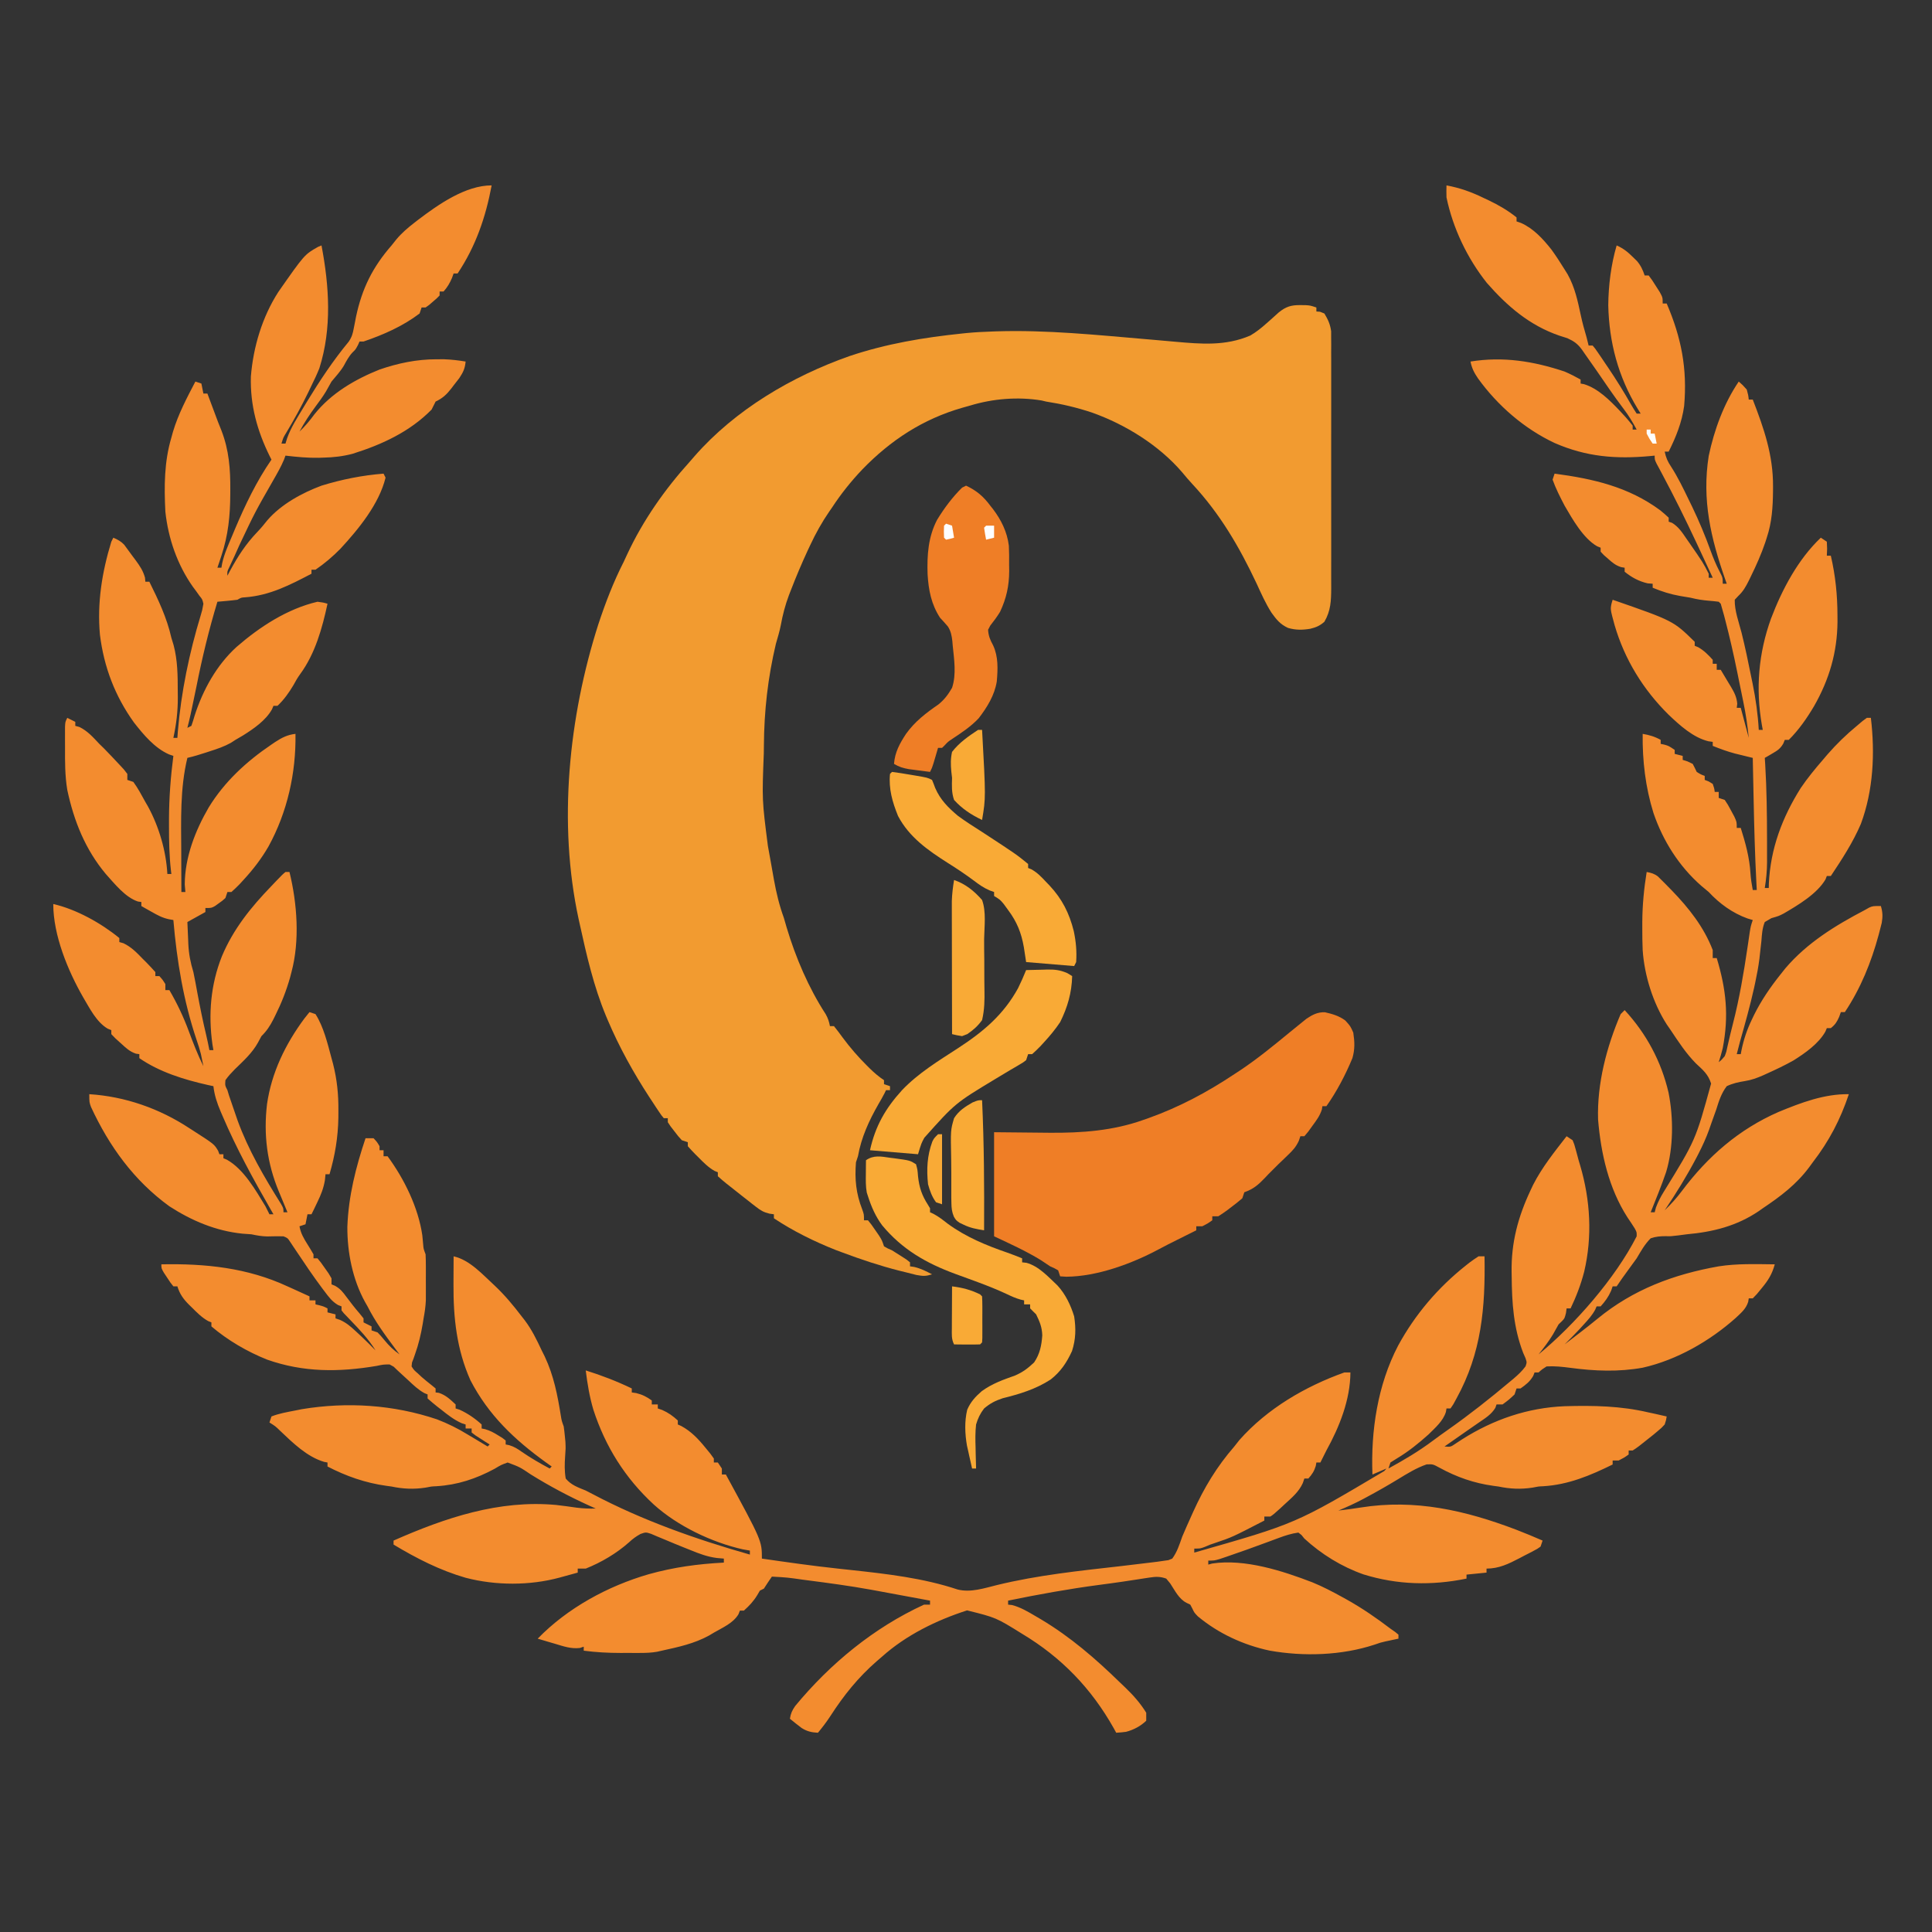
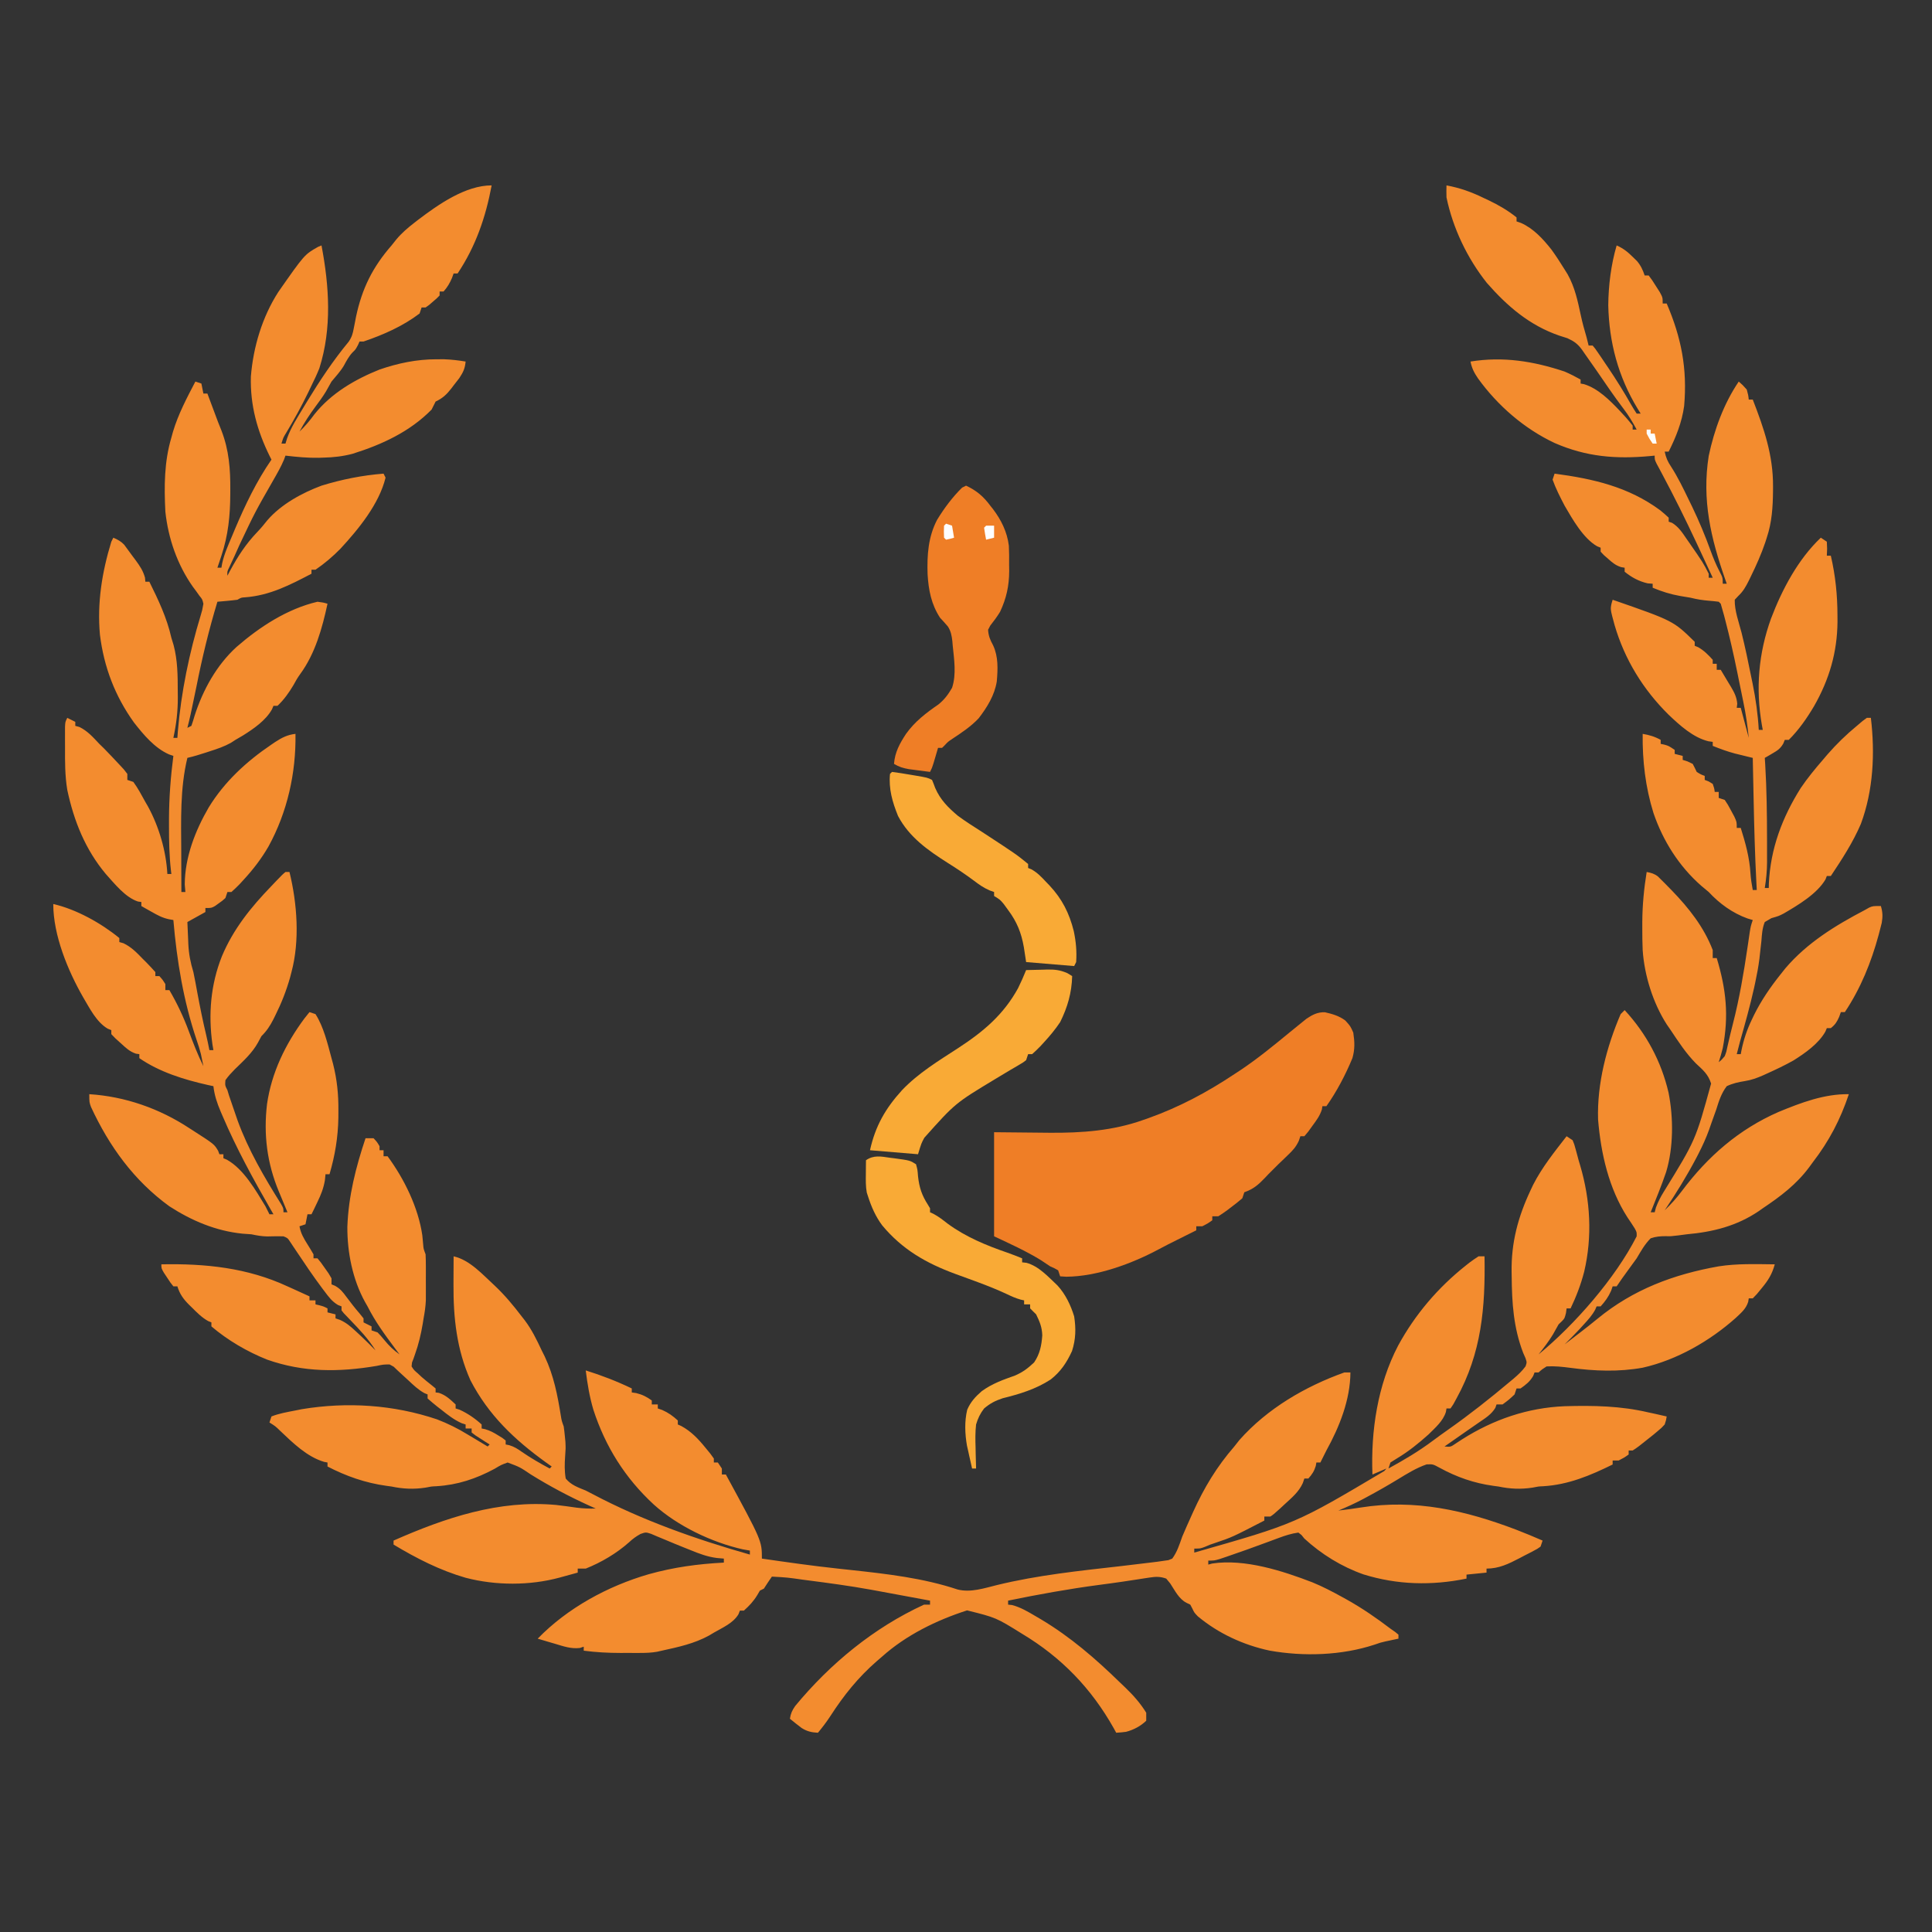
<svg xmlns="http://www.w3.org/2000/svg" width="1200" zoomAndPan="magnify" viewBox="0 0 900 900" height="1200" preserveAspectRatio="xMidYMid meet" version="1.0">
  <rect x="0" y="0" width="900" height="900" fill="#333333" stroke="none" />
  <path fill="#f38c2f" d="M 229.031 86.359 C 226.25 101.227 221.617 114.727 213.176 127.387 L 211.312 127.387 L 210.555 129.484 C 209.492 131.949 208.426 133.781 206.648 135.781 L 204.785 135.781 L 204.785 137.645 C 203.422 139.051 203.422 139.051 201.637 140.559 L 199.867 142.082 L 198.258 143.238 L 196.395 143.238 L 195.461 146.039 C 187.617 151.988 178.617 155.93 169.352 159.094 L 167.484 159.094 L 166.727 160.785 C 165.621 162.824 165.621 162.824 164.34 164.047 C 162.496 165.961 161.391 168.129 160.121 170.445 C 158.516 173.105 156.414 175.359 154.43 177.742 C 153.555 179.273 152.691 180.812 151.848 182.359 C 150.367 184.82 148.68 187.09 146.969 189.398 C 144.18 193.172 141.719 196.918 139.512 201.055 C 142.156 198.52 144.34 195.902 146.504 192.953 C 154.305 183.188 165.312 176.75 176.809 172.148 C 185.438 169.18 194.191 167.352 203.328 167.367 L 206.879 167.359 C 210.316 167.48 213.52 167.867 216.906 168.418 C 216.598 171.676 215.801 173.344 213.977 176.121 C 213.152 177.191 212.324 178.258 211.488 179.316 L 210.246 180.957 C 208.008 183.836 206.18 185.52 202.922 187.066 C 202.289 188.309 201.668 189.551 201.055 190.797 C 190.879 201.152 177.887 207.117 164.195 211.406 C 159.68 212.578 155.355 213.082 150.699 213.176 L 148.531 213.254 C 143.309 213.355 138.168 212.852 132.984 212.246 L 132.285 214.152 C 130.879 217.473 129.125 220.551 127.328 223.668 C 118.793 238.574 118.793 238.574 111.449 254.086 C 109.996 257.496 108.398 260.84 106.828 264.199 C 105.82 266.23 105.82 266.23 105.941 268.195 C 106.383 267.359 106.82 266.527 107.277 265.668 C 110.871 259.035 114.59 253.324 119.852 247.84 C 121.535 246.082 123.031 244.289 124.531 242.375 C 130.918 234.945 140.688 229.617 149.77 226.234 C 159.234 223.32 168.805 221.414 178.676 220.637 L 179.609 222.504 C 176.609 234.797 167.027 246.488 158.578 255.629 C 155.035 259.246 151.152 262.543 146.969 265.398 L 145.105 265.398 L 145.105 267.262 C 135.012 272.535 125.695 277.391 114.16 278.258 C 112.375 278.367 112.375 278.367 110.602 279.387 C 109.012 279.598 107.422 279.766 105.824 279.91 L 103.25 280.145 L 101.277 280.316 C 97.324 293.367 94.164 306.426 91.516 319.797 C 90.832 323.195 90.121 326.586 89.387 329.973 L 88.762 332.902 C 88.305 334.965 87.816 337.02 87.289 339.066 L 89.156 338.133 C 89.715 336.559 90.219 334.965 90.672 333.355 C 94.516 321.414 100.844 309.906 110.172 301.387 C 120.984 292 133.812 283.609 147.902 280.316 C 150.609 280.672 150.609 280.672 152.566 281.25 C 150.102 292.66 146.828 304.477 139.852 314 C 138.645 315.66 137.676 317.32 136.711 319.133 C 134.609 322.684 132.273 325.969 129.254 328.809 L 127.387 328.809 L 126.695 330.441 C 123.785 335.645 118.145 339.496 113.168 342.621 C 112.004 343.309 110.84 343.988 109.672 344.66 L 107.562 346.035 C 104.48 347.75 101.301 348.84 97.957 349.906 L 96.094 350.516 C 93.18 351.465 90.277 352.371 87.289 353.051 C 83.82 367.371 84.367 382.191 84.434 396.824 C 84.441 398.645 84.445 400.469 84.445 402.293 C 84.457 406.703 84.473 411.117 84.492 415.531 L 86.359 415.531 L 86.066 411.977 C 86.137 399.324 90.93 386.992 97.195 376.184 C 104.543 364.152 114.805 354.719 126.398 346.875 L 128.168 345.672 C 131.289 343.633 133.918 342.273 137.645 341.863 C 137.938 360.02 133.859 378.312 125.09 394.289 C 121.781 400.023 117.898 405.066 113.398 409.934 L 111.695 411.801 C 110.457 413.102 109.137 414.328 107.805 415.531 L 105.941 415.531 L 105.008 418.328 C 103.586 419.621 103.586 419.621 101.859 420.836 L 100.148 422.07 C 98.48 422.988 98.48 422.988 95.684 422.988 L 95.684 424.855 L 87.289 429.52 C 87.398 432.18 87.516 434.84 87.641 437.504 C 87.668 438.25 87.699 438.996 87.727 439.762 C 87.953 444.402 88.723 448.363 90.086 452.832 C 90.754 455.965 91.32 459.117 91.895 462.273 C 93.133 468.93 94.461 475.531 96.043 482.117 C 96.598 484.469 97.086 486.824 97.547 489.199 L 99.414 489.199 L 98.961 486.523 C 96.973 472.488 98.137 458.586 103.383 445.434 C 108.723 432.715 116.945 422.574 126.453 412.734 L 128.492 410.582 C 131.672 407.289 131.672 407.289 132.984 406.207 L 134.848 406.207 C 138.43 420.777 139.719 438.172 135.781 452.832 L 135.137 455.32 C 133.375 461.547 131.145 467.215 128.262 472.996 L 127.301 474.938 C 125.742 477.977 124.211 480.297 121.793 482.672 L 120.18 485.664 C 117.473 490.574 113.367 494.238 109.383 498.121 C 107.785 499.754 106.312 501.312 105.008 503.184 C 104.816 505.656 104.816 505.656 105.941 507.848 L 106.684 510.324 C 107.66 513.234 108.656 516.141 109.672 519.039 L 110.656 521.902 C 115.613 535.578 123.121 548.43 130.832 560.723 C 132.051 562.867 132.051 562.867 132.051 564.73 L 133.914 564.73 L 132.555 561.461 C 131.957 560.023 131.363 558.59 130.77 557.152 L 129.871 555.004 C 124.41 541.809 122.719 528.602 124.383 514.375 C 126.504 499.617 133.004 486.297 141.84 474.395 C 142.609 473.414 143.387 472.445 144.172 471.48 L 146.969 472.414 C 150.801 478.414 152.59 486.125 154.43 492.926 L 155.152 495.59 C 157.008 502.926 157.703 509.793 157.637 517.348 L 157.625 520.633 C 157.48 529.793 156.066 538.242 153.496 547.012 L 151.633 547.012 L 151.344 549.871 C 150.676 553.68 149.523 556.543 147.844 560.008 L 146.297 563.238 L 145.105 565.664 L 143.238 565.664 L 142.309 570.324 L 139.512 571.258 C 140.117 574.57 141.508 576.934 143.301 579.766 C 144.246 581.262 145.16 582.777 146.039 584.312 L 146.039 586.18 L 147.902 586.18 C 149.512 588.121 149.512 588.121 151.281 590.664 L 153.066 593.191 L 154.43 595.504 L 154.43 598.301 L 156.094 598.984 C 158.543 600.383 159.699 601.863 161.367 604.129 C 163.32 606.742 165.285 609.297 167.426 611.766 L 169.352 614.152 L 169.352 616.02 L 173.082 617.883 L 173.082 619.746 L 175.879 620.68 C 177.449 622.305 177.449 622.305 179.082 624.293 C 181.246 626.918 183.344 628.984 186.137 630.938 L 184.055 628.172 C 179.324 621.84 174.77 615.641 171.215 608.559 L 170.039 606.504 C 164.258 596.02 161.75 583.422 161.812 571.508 C 162.332 557.199 165.754 543.734 170.281 530.227 L 174.012 530.227 C 175.645 531.977 175.645 531.977 176.809 533.957 L 176.809 535.824 L 178.676 535.824 L 178.676 538.621 L 180.539 538.621 C 188.289 549.125 194.855 562.5 196.73 575.461 C 196.887 576.883 197.02 578.309 197.129 579.734 C 197.285 581.719 197.285 581.719 198.258 584.312 C 198.344 586.105 198.379 587.898 198.383 589.695 L 198.387 592.902 L 198.375 596.262 L 198.387 599.586 L 198.383 602.805 L 198.379 605.742 C 198.254 608.617 197.852 611.324 197.324 614.152 L 196.926 616.648 C 196.09 621.594 195.004 626.242 193.301 630.965 L 192.664 632.805 L 191.93 634.699 L 191.73 636.531 C 192.879 638.285 192.879 638.285 194.645 639.797 L 196.461 641.496 C 197.938 642.781 199.461 644.008 200.996 645.215 L 202.922 646.789 L 202.922 648.656 L 204.434 648.832 C 207.742 649.961 209.688 651.867 212.246 654.25 L 212.246 656.117 L 214.109 656.699 C 217.906 658.438 221.277 660.754 224.367 663.574 L 224.367 665.441 L 225.984 665.766 C 228.297 666.43 230.023 667.375 232.062 668.645 L 234.055 669.867 L 235.559 671.035 L 235.559 672.898 L 237.18 673.207 C 239.574 673.918 241.152 674.957 243.191 676.398 C 247.344 679.25 251.633 681.719 256.074 684.09 L 257.004 683.156 L 254.168 681.137 C 239.543 670.555 227.555 659.18 219.16 643.008 C 212.746 628.664 211.156 613.844 211.254 598.301 C 211.258 597.031 211.266 595.762 211.266 594.492 C 211.277 591.41 211.293 588.328 211.312 585.246 C 218.914 586.953 224.848 593.773 230.469 598.914 C 235.133 603.301 239.141 608.129 243.016 613.219 L 244.406 614.988 C 247.711 619.355 250.031 624.125 252.344 629.074 L 253.75 631.887 C 258.008 640.918 259.738 649.992 261.309 659.801 C 261.656 661.887 261.656 661.887 262.602 664.508 C 262.816 665.98 262.984 667.457 263.125 668.938 L 263.395 671.672 C 263.531 674.766 263.531 674.766 263.262 678.355 C 263.012 681.977 262.922 685.172 263.531 688.754 C 266.059 691.809 269.242 692.875 272.859 694.348 C 273.969 694.906 275.078 695.48 276.176 696.062 C 299.242 708.25 324.281 717.074 349.324 724.188 L 349.324 722.324 L 346 721.738 C 331.488 718.469 315.617 710.859 304.562 700.875 C 291.234 688.57 282.031 673.969 276.414 656.699 C 274.629 650.676 273.633 644.621 272.859 638.398 C 280.27 640.711 287.309 643.43 294.305 646.789 L 294.305 648.656 L 296.344 648.945 C 299.227 649.652 301.223 650.664 303.629 652.387 L 303.629 654.25 L 306.426 654.25 L 306.426 656.117 L 308.469 656.816 C 311.348 658.094 313.43 659.586 315.754 661.711 L 315.754 663.574 L 317.328 664.273 C 322.012 666.809 325.301 670.312 328.633 674.414 L 330.867 677.133 L 332.539 679.43 L 332.539 681.293 L 334.402 681.293 L 336.27 684.09 L 336.27 686.887 L 338.133 686.887 C 354.918 717.75 354.918 717.75 354.918 726.055 C 366.652 727.746 378.383 729.43 390.172 730.695 L 392.238 730.922 L 396.379 731.367 C 413.109 733.176 430.062 735.109 446.086 740.445 C 452.234 742 458.559 739.816 464.543 738.352 C 483.461 733.742 502.867 731.742 522.176 729.551 C 526.73 729.031 531.277 728.488 535.824 727.918 L 539.188 727.508 L 541.973 727.102 L 544.258 726.781 L 546.082 726.055 C 548.395 722.895 549.441 719.469 550.742 715.797 C 552.031 712.723 553.395 709.684 554.766 706.645 L 555.863 704.195 C 560.965 692.957 566.852 683.195 574.988 673.832 C 575.785 672.824 576.582 671.812 577.379 670.801 C 590.375 656.137 608.012 645.867 626.273 639.332 L 629.074 639.332 C 629.016 652.047 623.965 664.695 617.883 675.699 C 617.312 676.82 616.75 677.949 616.191 679.078 L 615.086 681.293 L 613.219 681.293 L 612.93 682.926 C 612.188 685.355 611.176 686.863 609.488 688.754 L 607.625 688.754 L 606.906 690.855 C 605.016 695.078 601.656 697.77 598.301 700.875 L 596.457 702.598 C 593.258 705.477 593.258 705.477 591.773 706.469 L 588.977 706.469 L 588.977 708.336 C 573.957 716.098 573.957 716.098 565.973 718.789 C 563.734 719.52 563.734 719.52 561.359 720.555 C 559.137 721.391 559.137 721.391 556.336 721.391 L 556.336 723.254 C 603.531 709.809 603.531 709.809 644.867 685.254 L 645.859 684.09 L 639.332 686.887 C 638.559 666.438 641.738 645.227 651.258 626.918 C 659.191 612.32 669.855 599.82 682.867 589.5 L 684.527 588.18 C 685.895 587.141 687.32 586.184 688.754 585.246 L 691.551 585.246 C 691.941 609.227 690.203 630.148 678.496 651.453 L 676.984 654.215 L 675.699 656.117 L 673.832 656.117 C 673.742 656.652 673.656 657.184 673.562 657.734 C 672.211 662.043 668.574 665.109 665.441 668.238 C 660.848 672.344 656.16 676.145 650.871 679.312 L 647.723 681.293 L 646.789 684.09 C 653.984 680.141 660.887 676.086 667.461 671.148 C 669.883 669.344 672.328 667.578 674.801 665.848 C 684.703 658.867 694.176 651.387 703.441 643.586 L 705.125 642.184 C 707.195 640.418 709.059 638.688 710.664 636.484 C 711.301 634.625 711.301 634.625 710.598 632.586 L 709.559 630.238 C 705.027 618.426 704.312 607.02 704.199 594.512 L 704.164 592.605 C 703.953 578.852 707.141 566.91 712.996 554.473 L 714.145 552.023 C 718.34 543.762 724.125 536.59 729.781 529.297 L 732.582 531.16 C 733.367 533.02 733.367 533.02 733.98 535.297 L 734.676 537.844 L 735.379 540.484 L 736.109 542.922 C 740.867 559.059 741.836 576.012 737.973 592.41 C 736.441 598.359 734.301 603.945 731.648 609.492 L 729.781 609.492 L 729.492 611.648 C 728.852 614.152 728.852 614.152 727.625 615.434 L 726.051 616.949 C 725.164 618.504 724.289 620.062 723.426 621.629 C 721.461 624.922 719.082 627.914 716.727 630.938 C 733.57 617.078 752.492 595.449 762.422 575.922 C 762.477 573.996 762.477 573.996 761.488 572.191 C 760.391 570.461 759.262 568.75 758.105 567.062 C 749.414 553.508 745.762 537.387 744.445 521.516 C 743.918 504.828 748.418 487.652 754.961 472.414 L 756.824 470.547 C 766.918 481.484 773.898 494.449 777.27 508.984 C 779.59 520.672 779.598 534.48 776.16 545.934 C 773.996 552.285 771.445 558.504 768.949 564.73 L 770.812 564.73 L 771.395 562.516 C 772.465 559.695 773.551 557.59 775.125 555.055 C 789.863 531.133 789.863 531.133 797.098 504.758 C 795.68 500.355 793.355 498.504 790.027 495.391 C 785.43 490.73 781.895 485.301 778.273 479.871 L 776.43 477.203 C 770.035 467.246 766.02 454.402 765.219 442.574 C 765.074 439.152 765.039 435.738 765.043 432.316 L 765.043 429.48 C 765.098 421.602 765.82 413.98 767.082 406.207 C 769.176 406.586 770.59 406.969 772.301 408.266 L 773.738 409.691 L 775.355 411.293 L 777.047 413.023 L 778.801 414.809 C 786.707 422.977 793.738 431.848 797.855 442.574 L 797.855 446.305 L 799.719 446.305 C 804.129 460.902 805.422 473.145 802.52 488.266 C 801.98 490.465 801.359 492.641 800.652 494.793 C 802.066 493.652 802.066 493.652 803.449 491.996 C 804.234 489.91 804.234 489.91 804.73 487.449 C 805.547 483.875 806.367 480.309 807.297 476.762 C 810.312 465.027 812.297 453.223 814.07 441.246 L 814.355 439.332 C 814.609 437.598 814.863 435.863 815.113 434.129 C 815.574 431.383 815.574 431.383 816.504 428.586 L 814.031 427.848 C 807.066 425.336 800.996 420.941 795.988 415.531 C 794.828 414.555 793.664 413.582 792.492 412.617 C 782.152 403.535 774.684 391.73 770.25 378.734 C 766.52 366.75 765.062 354.383 765.219 341.863 C 768.336 342.383 770.844 343.125 773.609 344.66 L 773.609 346.523 L 775.301 346.875 C 777.34 347.457 777.34 347.457 780.137 349.324 L 780.137 351.188 L 783.867 352.121 L 783.867 353.984 L 786.082 354.684 L 788.531 355.852 C 789.184 357.078 789.805 358.32 790.395 359.582 C 792.293 360.762 792.293 360.762 794.125 361.445 L 794.125 363.309 L 795.934 364.008 L 797.855 365.176 C 798.555 367.156 798.555 367.156 798.789 368.906 L 800.652 368.906 L 800.652 371.703 L 803.449 372.637 C 804.945 374.871 804.945 374.871 806.422 377.648 L 807.918 380.406 C 809.047 382.895 809.047 382.895 809.047 385.691 L 810.91 385.691 C 813.117 392.723 814.977 399.414 815.434 406.809 C 815.602 409.441 816.016 412.004 816.504 414.598 L 818.371 414.598 L 818.184 411.094 C 817.531 398.336 817.168 385.582 816.914 372.809 L 816.793 367.012 C 816.695 362.359 816.598 357.707 816.504 353.051 L 814.215 352.496 L 811.188 351.75 L 808.195 351.02 C 804.625 350.07 801.281 348.84 797.855 347.457 L 797.855 345.594 L 795.844 345.316 C 788.695 343.547 782.574 337.945 777.316 332.957 C 765.48 321.281 756.809 307.207 752.141 291.195 C 750.137 283.863 750.137 283.863 750.734 281.07 L 751.23 279.387 C 779.492 289.203 779.492 289.203 789.461 298.969 L 789.461 300.832 L 791.035 301.473 C 793.809 303.047 795.73 305 797.855 307.359 L 797.855 309.227 L 799.719 309.227 L 799.719 312.023 L 801.586 312.023 C 802.84 314.094 804.082 316.172 805.316 318.258 L 806.395 320.027 C 807.957 322.691 809.016 324.734 809.277 327.836 L 809.047 329.738 L 810.91 329.738 L 814.641 343.727 C 814.082 338.133 813.285 332.688 812.148 327.184 L 811.684 324.902 C 811.359 323.312 811.035 321.723 810.707 320.137 C 810.219 317.773 809.738 315.41 809.262 313.043 C 807.617 304.973 805.809 296.965 803.727 288.992 L 803.125 286.676 C 802.633 284.863 802.121 283.055 801.586 281.25 L 800.652 280.316 C 799.16 280.125 797.664 279.969 796.164 279.852 C 793.199 279.605 790.473 279.203 787.598 278.453 C 785.965 278.176 784.336 277.902 782.703 277.637 C 778.145 276.828 774.148 275.562 769.879 273.789 L 769.879 271.926 L 767.551 271.75 C 763.438 270.797 760.105 269 756.824 266.332 L 756.824 264.465 L 755.207 264.199 C 752.605 263.379 751.164 262.137 749.133 260.328 L 747.137 258.582 L 745.637 257.004 L 745.637 255.141 L 743.996 254.473 C 737.543 250.773 732.555 241.922 728.852 235.559 C 726.793 231.598 724.754 227.645 723.254 223.434 L 724.188 220.637 C 742.156 223.039 758.559 226.746 773.418 237.727 C 774.773 238.809 776.066 239.977 777.34 241.152 L 777.34 243.02 L 778.922 243.57 C 781.953 245.422 783.645 248.066 785.617 250.945 L 786.848 252.707 C 793.41 262.188 793.41 262.188 795.988 267.262 L 795.988 269.129 L 797.855 269.129 C 795.629 264.324 793.395 259.527 791.152 254.734 L 790.141 252.57 C 785.137 241.891 779.93 231.359 774.367 220.957 L 772.941 218.277 C 772.527 217.512 772.113 216.746 771.688 215.957 C 770.812 214.109 770.812 214.109 770.812 212.246 L 768.727 212.449 C 752.781 213.906 739.051 212.844 724.254 206.391 C 710.109 199.762 697.656 188.957 688.52 176.285 C 686.738 173.672 685.617 171.531 685.023 168.418 C 700.258 165.98 714.328 168.246 728.852 173.082 C 731.449 174.199 733.84 175.426 736.309 176.809 L 736.309 178.676 L 737.879 178.949 C 744.492 180.965 750.023 186.57 754.68 191.5 L 756.066 193.012 L 757.43 194.492 C 758.512 195.711 759.539 196.98 760.555 198.258 L 760.555 200.121 L 762.422 200.121 C 760.547 196.66 758.633 193.426 756.223 190.309 C 751.816 184.496 747.746 178.449 743.617 172.441 C 741.82 169.844 740.008 167.258 738.176 164.688 L 736.926 162.875 C 734.887 160.137 733.289 158.988 730.152 157.551 C 728.906 157.141 727.656 156.738 726.402 156.355 C 712.566 151.598 702.207 142.719 692.633 131.793 C 683.488 120.266 676.832 106.363 673.832 91.953 C 673.777 90.086 673.762 88.223 673.832 86.359 C 680.141 87.539 685.445 89.438 691.199 92.246 L 693.48 93.312 C 698.18 95.566 702.395 98.016 706.469 101.277 L 706.469 103.145 L 708.523 103.852 C 714.395 106.449 718.84 111.352 722.766 116.32 C 724.926 119.309 726.906 122.387 728.852 125.523 L 730.277 127.812 C 733.637 133.82 734.984 140.254 736.41 146.922 C 737.152 150.41 738.098 153.805 739.109 157.227 C 739.426 158.469 739.742 159.711 740.039 160.957 L 741.906 160.957 C 743.098 162.363 743.098 162.363 744.445 164.34 L 745.957 166.551 L 747.559 168.941 L 749.199 171.355 C 752.98 176.973 756.559 182.688 759.887 188.586 C 760.684 189.973 761.547 191.324 762.422 192.664 L 764.285 192.664 L 762.816 190.297 C 753.836 175.457 749.578 159.543 749.191 142.191 C 749.285 132.875 750.484 123.281 753.094 114.332 C 756.188 115.684 758.285 117.379 760.672 119.754 L 762.602 121.637 C 764.387 123.781 765.258 125.691 766.148 128.32 L 768.016 128.32 C 769.625 130.465 769.625 130.465 771.395 133.273 L 773.18 136.062 C 774.543 138.578 774.543 138.578 774.543 141.375 L 776.406 141.375 C 783.219 157.273 786.062 171.629 784.543 189.109 C 783.496 196.742 780.773 203.516 777.34 210.379 L 775.477 210.379 C 776.039 213.137 776.875 215.055 778.449 217.375 C 781.613 222.297 784.125 227.492 786.664 232.762 L 788.277 236.062 C 791.48 242.738 794.34 249.559 796.855 256.523 C 798.066 259.844 799.367 263.023 801.004 266.156 C 802.52 269.129 802.52 269.129 802.52 271.926 L 804.383 271.926 L 803.727 270.062 C 796.961 250.703 792.75 232.895 795.988 212.363 C 798.562 200.23 803 188.031 809.977 177.742 C 811.785 179.316 811.785 179.316 813.707 181.473 C 814.406 184.035 814.406 184.035 814.641 186.137 L 816.504 186.137 C 821.695 199.52 826.043 212.059 825.945 226.582 L 825.938 228.68 C 825.867 236.219 825.434 243.273 823.031 250.477 L 822.344 252.633 C 820.48 258.156 818.141 263.379 815.574 268.605 L 814.633 270.543 C 813.199 273.402 812.066 275.445 809.711 277.668 L 808.113 279.387 C 807.988 284.48 810.012 289.793 811.277 294.715 C 812.945 301.375 814.336 308.086 815.688 314.82 L 816.434 318.426 C 817.883 325.613 818.891 332.676 819.301 339.996 L 821.168 339.996 L 820.762 337.84 C 817.805 320.781 819.152 304.391 825.016 288.129 C 830.137 274.637 837.613 260.508 848.211 250.477 L 851.008 252.344 C 851.184 255.723 851.184 255.723 851.008 258.871 L 852.871 258.871 C 855.023 268.172 855.949 277.172 855.961 286.73 L 855.977 289.645 C 855.848 303.953 852.129 316.531 845.082 328.914 C 841.73 334.582 837.969 339.992 833.289 344.66 L 831.426 344.66 L 830.734 346.363 C 829.348 348.754 828.082 349.578 825.715 350.953 L 823.668 352.164 L 822.102 353.055 L 822.305 356.125 C 822.992 367.648 823.137 379.16 823.148 390.703 L 823.156 393.012 C 823.16 395.223 823.16 397.434 823.156 399.641 L 823.164 401.637 C 823.145 405.75 822.762 409.621 822.102 413.664 L 823.965 413.664 L 824.004 411.605 C 824.75 395.312 830.227 380.781 838.887 367.039 C 842.016 362.445 845.504 358.184 849.145 353.984 L 851.395 351.34 C 855.562 346.562 860.098 342.16 864.996 338.133 L 867.676 335.859 L 869.656 334.402 L 871.523 334.402 C 873.484 350.879 872.688 368.152 866.859 383.824 C 863.145 392.484 858.082 400.254 852.871 408.07 L 851.008 408.07 L 850.395 409.652 C 846.465 416.395 837.543 421.676 830.91 425.551 C 828.629 426.719 828.629 426.719 825.188 427.715 L 822.102 429.52 C 820.926 432.395 820.762 435.297 820.527 438.375 C 820.332 440.164 820.129 441.953 819.922 443.742 C 819.824 444.645 819.727 445.547 819.625 446.473 C 819.152 450.328 818.426 454.105 817.613 457.902 L 817.156 460.035 C 815.27 468.539 812.91 476.93 810.539 485.309 C 810.012 487.219 809.516 489.137 809.047 491.062 L 810.91 491.062 L 811.203 489.496 C 812.246 484.336 813.766 479.777 816.039 475.035 L 817.023 472.973 C 820.465 466 824.711 459.82 829.559 453.762 L 831.703 451.066 C 841.816 439.188 855.039 431.086 868.727 423.922 L 870.781 422.766 C 872.457 422.059 872.457 422.059 876.184 422.059 C 877.039 424.98 877.09 426.879 876.59 429.914 C 876.293 431.125 875.984 432.332 875.66 433.539 L 875.145 435.508 C 871.688 448.293 866.773 460.418 859.398 471.48 L 857.535 471.48 L 856.777 473.637 C 855.715 476.039 854.91 477.328 852.871 478.941 L 851.008 478.941 L 850.336 480.551 C 847.148 486.211 840.926 490.559 835.504 493.977 C 831.492 496.242 827.348 498.203 823.148 500.098 L 821.387 500.902 C 818.488 502.164 815.926 503.129 812.777 503.617 C 809.711 504.109 807.199 504.66 804.383 505.984 C 801.848 509.316 800.727 512.914 799.488 516.883 C 798.73 519.012 797.969 521.141 797.203 523.266 L 796.109 526.406 C 794.734 530.184 793.102 533.766 791.27 537.34 L 790.375 539.09 C 785.906 547.613 780.855 555.824 775.477 563.797 C 778.457 560.945 781.047 558.059 783.531 554.746 C 795.59 538.68 810.023 526.074 828.559 517.969 C 839.027 513.66 849.805 509.547 861.266 509.711 C 857.312 521.52 852.086 531.559 844.48 541.418 L 842.816 543.695 C 836.824 551.762 829.461 557.305 821.168 562.863 L 819.41 564.113 C 809.078 571.129 797.992 573.887 785.734 574.988 C 784.391 575.156 783.051 575.328 781.711 575.512 C 778.273 575.922 778.273 575.922 775.984 575.855 C 773.395 575.863 771.406 576.016 768.949 576.852 C 766.184 579.602 764.402 582.844 762.422 586.176 C 761.098 588.035 759.758 589.883 758.398 591.715 C 756.582 594.195 754.801 596.672 753.094 599.234 L 751.23 599.234 L 750.531 601.273 C 749.25 604.152 747.758 606.234 745.637 608.559 L 743.77 608.559 L 743.09 610.133 C 741.656 612.742 739.895 614.699 737.883 616.891 L 735.738 619.25 C 733.484 621.633 731.188 623.973 728.852 626.273 L 732.496 623.48 C 733.578 622.648 734.664 621.82 735.75 620.992 C 738.602 618.805 741.422 616.598 744.191 614.309 C 760.785 600.688 779.617 593.633 800.652 589.906 C 809.281 588.562 818.055 588.883 826.762 588.977 C 825.527 593.5 823.699 596.457 820.703 600.047 L 818.457 602.781 L 816.504 604.828 L 814.641 604.828 L 814.367 606.477 C 813.312 609.801 811.043 611.594 808.559 613.961 C 796.492 624.699 781.164 633.531 765.258 637.121 C 754.035 639.156 742.812 638.703 731.566 637.195 C 727.836 636.699 724.223 636.309 720.457 636.531 C 718.383 637.855 718.383 637.855 716.727 639.332 L 714.863 639.332 L 714.223 640.961 C 712.672 643.617 710.84 645.039 708.336 646.789 L 706.469 646.789 L 705.539 649.586 C 702.855 652.094 702.855 652.094 699.941 654.25 L 697.145 654.25 L 696.59 655.836 C 694.746 658.855 692.094 660.512 689.219 662.469 L 687.461 663.691 C 686.281 664.512 685.102 665.328 683.918 666.141 C 681.516 667.793 679.133 669.473 676.746 671.152 C 675.465 672.047 674.184 672.941 672.898 673.832 C 675.773 674.066 675.773 674.066 678.195 672.398 L 681.176 670.453 C 695.734 661.238 711.645 655.77 728.922 655.066 C 742.266 654.688 754.992 654.91 768.016 657.98 L 770.836 658.582 C 772.699 658.98 774.555 659.406 776.406 659.844 C 776.148 661.516 776.148 661.516 775.477 663.574 C 774.016 665.168 774.016 665.168 772.152 666.723 L 770.133 668.41 C 762.91 674.188 762.91 674.188 760.555 675.699 L 758.691 675.699 L 758.691 677.562 C 756.535 679.078 756.535 679.078 754.027 680.359 L 751.23 680.359 L 751.23 682.227 C 740.797 687.348 730.66 691.633 718.922 692.344 C 716.598 692.449 716.598 692.449 713.812 693.008 C 708.43 693.828 703.391 693.598 698.078 692.484 L 695.602 692.148 C 686.66 690.918 678.539 688.082 670.625 683.742 C 667.5 682.051 667.5 682.051 664.566 682.168 C 659.742 683.84 655.543 686.465 651.199 689.109 C 646.48 691.977 641.691 694.715 636.824 697.32 L 635.078 698.262 C 631.285 700.277 627.445 702.027 623.477 703.672 C 626.945 703.258 630.398 702.828 633.848 702.262 C 659.195 698.207 682.656 703.598 706.297 712.59 C 710.434 714.199 714.531 715.867 718.594 717.66 L 717.66 720.457 C 716.188 721.516 716.188 721.516 714.297 722.5 L 712.215 723.594 L 710.023 724.711 L 707.891 725.84 C 702.801 728.484 698.32 730.715 692.484 730.715 L 692.484 732.582 L 683.156 733.512 L 683.156 735.379 C 666.973 738.684 650.949 738.328 635.133 733.402 C 624.922 729.801 615.598 724.039 607.625 716.727 C 607.18 716.176 606.734 715.629 606.277 715.059 L 604.828 713.93 C 601.633 714.375 598.73 715.297 595.715 716.422 L 593.168 717.363 L 590.492 718.359 C 584.195 720.676 577.902 722.98 571.551 725.121 L 568.273 726.227 C 565.664 726.984 565.664 726.984 562.863 726.984 L 562.863 728.852 L 564.676 728.352 C 579.797 726.055 597.43 731.742 611.391 737.125 C 616.133 739.082 620.629 741.402 625.109 743.887 L 627.543 745.23 C 634.656 749.223 641.238 753.754 647.723 758.691 L 649.938 760.234 L 651.453 761.488 L 651.453 763.352 L 649.812 763.695 L 647.605 764.168 L 645.441 764.629 C 642.988 765.199 642.988 765.199 640.371 766.121 C 625.031 771.195 607.277 771.746 591.43 768.918 C 579.188 766.297 567.641 760.969 558.004 752.965 C 556.336 751.23 556.336 751.23 555.402 749.262 L 554.473 747.5 L 552.723 746.66 C 549.109 744.793 547.355 740.961 545.148 737.648 L 543.281 735.379 C 540.562 734.387 538.457 734.426 535.625 734.867 L 533.305 735.215 L 530.809 735.609 L 525.5 736.414 L 522.734 736.832 C 519.184 737.359 515.625 737.832 512.066 738.301 C 497.797 740.184 483.711 742.742 469.613 745.637 L 469.613 747.5 L 471.434 747.688 C 475.52 748.758 478.867 750.793 482.496 752.922 L 484.871 754.312 C 498.684 762.555 510.348 772.672 521.836 783.867 L 524.266 786.184 C 528.004 789.805 531.223 793.414 533.957 797.855 L 533.957 801.586 C 531.352 804.098 528.047 805.848 524.547 806.75 C 523.031 806.969 521.5 807.086 519.969 807.18 L 518.871 805.16 C 508.391 786.496 494.453 772.07 476.121 761.074 C 463.992 753.535 463.992 753.535 450.5 750.18 C 436.242 754.766 422.062 761.711 410.867 771.746 L 408.496 773.781 C 399.77 781.398 393.152 789.617 386.898 799.297 C 385.102 802.062 383.141 804.641 381.027 807.18 C 378.062 807.031 375.906 806.555 373.398 804.941 C 371.559 803.551 369.75 802.121 367.973 800.652 C 368.355 798.184 369 796.781 370.438 794.707 C 386.742 774.969 407.078 758.234 430.449 747.5 L 433.246 747.5 L 433.246 745.637 C 424.859 744.062 416.465 742.508 408.07 740.973 L 405.695 740.539 C 395.828 738.746 385.902 737.422 375.957 736.137 L 373.98 735.879 C 366.805 734.852 366.805 734.852 359.582 734.445 C 358.293 736.281 357.047 738.145 355.852 740.039 L 353.984 740.973 L 352.762 743.07 C 350.996 745.949 349.031 748.047 346.523 750.297 L 344.66 750.297 L 344.02 751.961 C 341.539 756.145 336.645 758.168 332.539 760.555 L 330.312 761.883 C 323.398 765.688 315.941 767.273 308.293 768.949 L 306.078 769.453 C 303.461 769.91 301.027 770 298.371 770.004 L 295.344 770.008 L 292.207 769.996 L 289.113 770.008 C 283.305 770 277.684 769.715 271.926 768.949 L 271.926 767.082 L 270.137 767.691 C 265.973 768.16 262.551 766.941 258.578 765.742 L 256.215 765.055 C 254.301 764.496 252.387 763.93 250.477 763.352 C 264.371 749.035 283.152 738.859 302.172 733.34 C 313.863 730.066 325.109 728.547 337.199 727.918 L 337.199 726.055 L 333.977 725.777 C 329.551 725.219 325.742 723.781 321.641 722.09 L 319.438 721.215 C 316.055 719.867 312.688 718.48 309.336 717.059 L 306.137 715.738 L 303.348 714.539 C 300.836 713.719 300.836 713.719 298.363 714.586 C 296.312 715.719 294.781 716.82 293.082 718.418 C 287.219 723.625 280.141 727.805 272.859 730.715 L 269.129 730.715 L 269.129 732.582 C 266.934 733.188 264.738 733.789 262.543 734.387 L 260.688 734.902 C 246.742 738.68 230.926 738.637 216.938 734.992 C 204.883 731.512 194.051 725.961 183.336 719.523 L 183.336 717.66 C 207.375 707.055 232.371 698.613 259.047 701.062 C 262.254 701.426 265.445 701.867 268.641 702.332 C 271.645 702.703 274.496 702.816 277.52 702.742 C 276.457 702.266 275.395 701.789 274.301 701.297 C 264.934 697.023 256.043 692.309 247.297 686.875 C 242.168 683.418 242.168 683.418 236.488 681.293 C 233.488 682.371 233.488 682.371 230.43 684.207 C 221.746 688.883 213.156 691.746 203.25 692.344 C 200.922 692.449 200.922 692.449 198.141 693.008 C 192.758 693.828 187.719 693.602 182.406 692.484 L 179.961 692.148 C 170.238 690.801 161.27 687.668 152.566 683.156 L 152.566 681.293 L 150.996 681 C 142.988 678.633 136.391 672.113 130.477 666.5 C 128.316 664.398 128.316 664.398 125.523 662.645 L 126.457 659.844 C 130.039 658.41 133.867 657.793 137.645 657.047 L 140.582 656.457 C 161.715 652.961 183.293 654.363 203.562 661.184 C 208.543 663.09 213.301 665.441 217.84 668.238 L 220.422 669.773 C 222.676 671.117 224.922 672.469 227.164 673.832 L 228.098 672.898 L 226.262 671.742 L 223.902 670.219 L 221.543 668.711 L 219.707 667.305 L 219.707 665.441 L 216.906 665.441 L 216.906 663.574 L 215.004 662.965 C 211.379 661.316 208.523 659.051 205.426 656.582 L 203.602 655.172 C 202.094 653.98 200.637 652.723 199.191 651.453 L 199.191 649.586 L 197.645 648.945 C 194.812 647.359 192.699 645.336 190.332 643.117 C 188.633 641.535 186.922 639.961 185.203 638.398 L 183.395 636.66 L 181.473 635.602 C 178.562 635.637 178.562 635.637 175.41 636.301 C 157.906 639.242 141.422 639.352 124.477 633.379 C 115.227 629.703 106.043 624.344 98.48 617.883 L 98.48 616.02 L 96.941 615.395 C 94.039 613.75 91.84 611.547 89.504 609.199 L 88.121 607.859 C 85.434 605.18 83.754 602.867 82.629 599.234 L 80.762 599.234 C 79.355 597.465 79.355 597.465 77.848 595.152 L 76.324 592.859 C 75.168 590.84 75.168 590.84 75.168 588.977 C 95.516 588.551 115.273 590.562 133.914 599.234 L 136.879 600.566 C 139.316 601.664 141.746 602.773 144.172 603.895 L 144.172 605.762 L 146.969 605.762 L 146.969 607.625 L 148.719 608.035 C 150.699 608.559 150.699 608.559 152.566 609.492 L 152.566 611.355 L 156.297 612.289 L 156.297 614.152 L 158.336 614.832 C 161.32 616.18 163.227 617.812 165.621 620.039 L 168.059 622.297 C 170.398 624.52 172.703 626.754 174.945 629.074 C 171.641 623.738 167.562 619.457 163.219 614.953 L 161.613 613.266 L 160.145 611.742 L 159.094 610.422 L 159.094 608.559 L 157.484 607.941 C 154.652 606.273 153.207 604.246 151.223 601.621 L 150.039 600.059 C 145.797 594.391 141.844 588.512 137.918 582.621 L 136.422 580.391 L 135.094 578.391 C 133.992 576.723 133.992 576.723 132.051 575.922 C 129.504 575.855 126.973 575.922 124.426 575.98 C 121.863 575.922 119.629 575.523 117.129 574.988 C 115.75 574.879 114.371 574.781 112.992 574.695 C 100.555 573.43 89.324 568.68 78.898 561.934 C 62.402 549.957 50.883 534.012 42.387 515.656 C 41.598 513.441 41.598 513.441 41.598 509.711 C 58.312 510.777 74.289 516.391 88.223 525.566 L 89.992 526.699 C 99.758 532.977 99.758 532.977 101.605 536.066 L 102.211 537.688 L 104.074 537.688 L 104.074 539.555 L 105.691 540.23 C 113.59 544.668 119.059 554.41 123.656 561.934 C 124.305 563.164 124.926 564.406 125.523 565.664 L 127.387 565.664 L 125.953 563.168 C 117.863 549.082 110.109 534.922 103.727 519.969 L 102.75 517.707 C 101.105 513.797 99.891 510.234 99.414 505.984 L 96.676 505.395 C 85.676 502.914 74.289 499.398 64.91 492.926 L 64.91 491.062 L 63.352 490.855 C 60.359 489.855 58.605 488.113 56.285 485.992 L 53.766 483.723 L 51.855 481.738 L 51.855 479.871 L 50.207 479.215 C 44.941 476.164 41.777 469.672 38.719 464.551 C 31.586 452.098 24.812 435.664 24.812 421.125 C 35.52 423.559 47.16 430.062 55.586 436.977 L 55.586 438.844 L 57.52 439.398 C 61.266 441.195 63.727 443.812 66.602 446.77 L 68.289 448.449 C 69.691 449.867 71.035 451.344 72.371 452.832 L 72.371 454.695 L 74.234 454.695 C 75.75 456.387 75.75 456.387 77.031 458.426 L 77.031 461.223 L 78.898 461.223 C 82.504 467.391 85.539 473.824 88.008 480.527 C 90.039 485.969 92.152 491.461 94.75 496.656 C 94.504 495.434 94.25 494.211 93.992 492.988 L 93.566 490.922 C 93.008 488.738 92.355 486.684 91.621 484.555 C 85.484 466.395 82.387 447.629 80.762 428.586 L 78.598 428.199 C 75.594 427.543 73.352 426.312 70.68 424.797 L 67.922 423.25 L 65.844 422.059 L 65.844 420.191 L 64.258 419.965 C 58.352 418.027 53.383 411.668 49.289 407.137 C 39.699 395.68 34.434 382.473 31.34 367.973 C 30.238 361.332 30.27 354.762 30.293 348.039 L 30.281 344.684 L 30.285 341.492 L 30.289 338.586 C 30.406 336.27 30.406 336.27 31.34 334.402 L 35.07 336.27 L 35.07 338.133 L 36.992 338.656 C 40.859 340.551 43.332 343.422 46.262 346.523 L 48.477 348.684 C 50.816 351.082 53.129 353.508 55.41 355.965 L 57.645 358.363 L 59.316 360.512 L 59.316 363.309 L 62.113 364.242 C 64.273 367.168 65.949 370.391 67.707 373.566 L 68.941 375.703 C 74.086 385.148 77.379 396.398 77.965 407.137 L 79.832 407.137 L 79.633 405.551 C 78.848 398.652 78.719 391.812 78.723 384.875 L 78.723 381.297 C 78.777 371.48 79.496 361.852 80.762 352.121 L 78.707 351.414 C 71.977 348.422 66.867 342.258 62.402 336.559 C 53.547 324.227 48.41 310.699 46.551 295.672 C 45.211 280.809 47.512 266.535 51.855 252.344 L 52.789 250.477 C 54.828 251.363 56.324 252.141 57.867 253.766 C 59.199 255.555 60.516 257.355 61.82 259.164 L 63.23 261.039 C 65.203 263.746 66.645 265.859 67.551 269.109 L 67.707 270.992 L 69.574 270.992 C 73.801 279.559 77.719 287.738 79.832 297.102 L 80.879 300.543 C 82.762 307.668 82.797 314.777 82.805 322.105 L 82.836 324.977 C 82.848 331.422 82.133 337.434 80.762 343.727 L 82.629 343.727 L 82.84 340.801 C 84.371 322.457 88.176 304.109 93.539 286.504 C 94.199 284.336 94.199 284.336 94.75 281.25 C 94.242 279.145 94.242 279.145 92.887 277.52 L 91.441 275.477 L 89.797 273.266 C 82.574 263 78.379 250.828 77.031 238.355 C 76.445 226.594 76.465 215.207 79.832 203.852 L 80.586 201.102 C 83.062 192.855 87.043 185.348 91.02 177.742 L 93.816 178.676 L 94.75 183.336 L 96.613 183.336 L 97.773 186.438 L 99.297 190.508 C 99.547 191.18 99.797 191.852 100.059 192.543 L 100.805 194.539 L 101.484 196.359 C 102.016 197.75 102.57 199.133 103.137 200.508 C 106.691 209.648 107.355 218.539 107.281 228.273 L 107.273 230.191 C 107.234 240.203 106.316 249.34 103.141 258.871 L 102.086 262.074 L 101.277 264.465 L 103.145 264.465 L 103.496 262.43 C 104.496 257.887 106.426 253.707 108.215 249.43 L 109.465 246.434 C 114.219 235.223 119.516 224.152 126.457 214.109 L 125.664 212.555 C 119.809 200.703 116.508 188.742 116.867 175.434 C 117.965 161.672 122.156 147.645 129.668 135.988 C 141.852 118.566 141.852 118.566 148.156 115 L 149.77 114.332 C 153.367 133.273 154.691 152.891 148.773 171.555 C 147.664 174.312 146.438 176.949 145.105 179.609 L 143.582 182.797 C 140.449 189.238 137.039 195.457 133.34 201.59 C 131.945 203.867 131.945 203.867 131.117 206.648 L 132.984 206.648 L 133.738 204.168 C 135.547 199.098 138.422 194.691 141.199 190.098 L 143.078 186.98 C 148.949 177.344 155.234 167.867 162.441 159.168 C 163.91 157 164.348 155.398 164.82 152.836 L 165.328 150.266 L 165.852 147.555 C 168.629 134.449 173.535 124.492 182.406 114.332 L 184.586 111.586 C 187.113 108.555 189.957 106.137 193.07 103.727 L 194.789 102.391 C 204.254 95.199 216.867 86.359 229.031 86.359 " fill-opacity="1" fill-rule="nonzero" />
-   <path fill="#f29b30" d="M 605.82 142.133 L 608.242 142.152 C 610.422 142.309 610.422 142.309 613.219 143.238 L 613.219 145.105 L 614.91 145.223 L 616.949 146.039 C 618.641 148.844 619.68 151.094 620.102 154.355 L 620.102 157.254 L 620.129 160.602 L 620.109 164.234 C 620.113 165.52 620.117 166.805 620.125 168.09 C 620.137 171.574 620.133 175.055 620.125 178.535 C 620.117 182.184 620.125 185.836 620.129 189.484 C 620.133 195.613 620.125 201.742 620.113 207.871 C 620.098 214.949 620.102 222.023 620.117 229.102 C 620.129 235.188 620.133 241.27 620.125 247.355 C 620.121 250.984 620.121 254.617 620.129 258.246 C 620.137 261.66 620.133 265.074 620.113 268.488 C 620.109 270.332 620.117 272.176 620.129 274.023 C 620.086 279.918 619.949 284.492 616.949 289.645 C 614.828 291.512 613.109 292.238 610.383 292.906 C 606.738 293.508 603.551 293.555 599.988 292.5 C 596.359 290.816 594.609 288.613 592.301 285.41 C 589.555 281.094 587.492 276.453 585.363 271.809 C 577.332 254.758 568.297 239.273 555.391 225.43 C 553.75 223.664 552.211 221.855 550.684 219.996 C 539.852 207.375 524.215 197.691 508.609 192.164 C 501.629 189.836 494.602 188.188 487.332 187.066 L 485.273 186.574 C 474.262 184.723 462.508 185.703 451.898 188.934 L 448.238 189.961 C 429.934 195.223 414.934 205.016 401.715 218.664 C 396.426 224.234 391.766 230.059 387.555 236.492 L 386.285 238.316 C 382.832 243.344 379.996 248.457 377.414 253.977 L 376.219 256.516 C 373.426 262.559 370.832 268.684 368.438 274.898 L 367.516 277.258 C 365.785 281.871 364.609 286.383 363.727 291.227 C 363.156 294.176 362.27 297.016 361.445 299.898 C 357.684 315.77 355.957 331.176 355.852 347.457 L 355.812 350.855 C 354.969 372.621 354.969 372.621 357.715 394.082 C 358.062 395.941 358.402 397.797 358.727 399.66 L 359.316 402.949 C 359.723 405.219 360.121 407.484 360.52 409.754 C 361.637 415.938 363.027 421.754 365.176 427.652 C 365.613 429.125 366.043 430.602 366.457 432.082 C 370.652 446.082 376.66 460.148 384.637 472.43 C 385.699 474.297 386.215 475.91 386.621 478.008 L 388.488 478.008 C 389.898 479.758 391.258 481.543 392.566 483.371 C 396.027 488.023 399.695 492.285 403.816 496.367 L 405.25 497.793 C 407.348 499.836 409.355 501.555 411.801 503.184 L 411.801 505.051 L 414.598 505.984 L 414.598 507.848 L 412.734 507.848 L 412.035 509.305 C 411.152 511.004 410.223 512.676 409.234 514.316 C 404.805 522.062 401.238 529.816 399.676 538.621 L 398.746 541.418 C 398.102 549.352 398.766 555.98 401.66 563.402 C 402.477 565.664 402.477 565.664 402.477 568.461 L 404.34 568.461 C 405.918 570.402 405.918 570.402 407.664 572.949 L 409.414 575.473 C 410.867 577.785 410.867 577.785 411.801 580.582 C 413.488 581.574 413.488 581.574 415.531 582.449 C 417.023 583.355 418.496 584.289 419.961 585.246 L 422.219 586.703 L 423.922 588.043 L 423.922 589.906 L 425.902 590.199 C 428.949 590.926 431.426 592.164 434.18 593.637 C 431.238 594.543 430.109 594.508 426.895 593.93 C 425.281 593.531 423.668 593.121 422.059 592.707 L 418.957 591.945 C 409.84 589.629 401.023 586.684 392.219 583.379 L 389.352 582.312 C 379.453 578.406 369.379 573.438 360.512 567.527 L 360.512 565.664 L 358.414 565.359 C 355.695 564.691 354.309 563.863 352.125 562.152 L 350.078 560.566 L 347.98 558.902 L 345.898 557.281 C 343.922 555.734 341.953 554.18 339.996 552.609 L 338.254 551.238 C 336.934 550.188 335.66 549.07 334.402 547.945 L 334.402 546.082 L 332.875 545.469 C 329.91 543.781 327.684 541.496 325.312 539.086 L 323.879 537.676 C 322.684 536.477 321.547 535.219 320.414 533.957 L 320.414 532.094 L 317.617 531.16 C 315.918 529.301 315.918 529.301 314.18 527.023 L 312.418 524.754 L 311.09 522.77 L 311.09 520.902 L 309.227 520.902 C 308.121 519.598 308.121 519.598 306.891 517.754 L 305.508 515.691 L 304.039 513.441 L 302.523 511.141 C 295.059 499.684 288.457 487.805 283.113 475.211 L 282.309 473.309 C 276.559 459.488 273.254 445.039 270.059 430.449 L 269.535 428.082 C 259.891 383.496 264.906 334.043 278.711 290.871 C 282.051 280.77 285.746 271.141 290.574 261.668 C 291.113 260.516 291.648 259.359 292.18 258.203 C 299.559 242.371 309.66 227.98 321.348 215.043 L 323.582 212.469 C 342.492 190.883 368.898 175.309 395.801 165.855 C 412.922 160.113 430.238 157.227 448.168 155.363 L 450.164 155.156 C 454.16 154.766 458.145 154.562 462.156 154.43 L 464.27 154.352 C 487.602 153.617 511.031 156.055 534.258 158.035 L 536.559 158.23 C 540.121 158.535 543.68 158.848 547.238 159.172 C 559.547 160.273 570.859 161.273 582.449 156.297 C 585.199 154.684 587.539 152.828 589.906 150.699 L 591.887 148.957 C 593.145 147.844 594.395 146.723 595.633 145.586 C 598.996 142.844 601.48 142.062 605.816 142.133 " fill-opacity="1" fill-rule="nonzero" />
  <path fill="#ef7e26" d="M 617.18 471.543 C 620.715 472.344 623.742 473.207 626.684 475.383 C 629.074 478.008 629.074 478.008 630.414 481.039 C 631.059 485.34 631.207 488.766 630.004 492.926 C 626.793 500.68 622.73 508.465 617.883 515.309 L 616.02 515.309 L 615.781 516.836 C 614.844 519.801 613.246 521.898 611.414 524.398 L 609.406 527.184 L 607.625 529.297 L 605.762 529.297 L 605.078 531.363 C 603.738 534.305 602.203 535.93 599.875 538.152 L 597.59 540.359 L 595.504 542.352 L 593.055 544.797 L 590.84 547.012 L 589.273 548.676 C 586.188 551.902 583.922 553.895 579.648 555.406 L 578.719 558.203 C 576.949 559.734 575.125 561.191 573.238 562.574 L 571.707 563.75 C 570.352 564.754 568.941 565.68 567.527 566.594 L 564.73 566.594 L 564.73 568.461 C 562.574 569.977 562.574 569.977 560.066 571.258 L 557.27 571.258 L 557.27 573.121 L 554.336 574.59 L 552.441 575.539 C 551.062 576.227 549.68 576.914 548.301 577.602 C 545.496 579 542.695 580.395 539.938 581.887 C 527.402 588.633 511.125 594.645 496.773 594.746 L 493.859 594.57 L 492.926 591.773 C 491.234 590.793 491.234 590.793 489.199 589.906 C 487.734 588.945 486.277 587.973 484.828 586.992 C 477.895 582.738 470.445 579.383 463.086 575.922 L 463.086 527.43 C 482.961 527.605 482.961 527.605 489.109 527.684 C 503.934 527.793 518.492 526.738 532.559 521.719 L 535 520.871 C 549.309 515.762 562.367 508.797 574.988 500.387 L 578.082 498.359 C 585.898 493.105 593.125 487.215 600.383 481.23 C 602.531 479.457 604.691 477.703 606.867 475.969 L 608.656 474.531 C 611.406 472.688 613.824 471.441 617.18 471.543 M 450.031 226.234 C 454.973 228.559 458.141 231.27 461.398 235.676 L 462.562 237.137 C 466.422 242.227 469.156 247.797 469.965 254.176 C 470.113 257.129 470.125 260.051 470.082 263.008 C 470.094 263.992 470.109 264.977 470.125 265.988 C 470.09 272.941 468.832 278.676 465.887 284.98 C 464.477 287.305 462.965 289.312 461.293 291.441 L 460.289 293.371 C 460.469 296.289 461.25 298.082 462.645 300.66 C 465.094 305.949 464.836 311.703 464.344 317.426 C 463.324 323.867 459.855 329.461 455.934 334.566 C 452.379 338.387 448.051 341.242 443.723 344.121 C 441.633 345.504 441.633 345.504 440.082 347.18 L 438.844 348.391 L 436.977 348.391 L 436.398 350.363 L 435.637 352.938 L 434.883 355.492 C 434.18 357.715 434.18 357.715 433.246 359.582 C 431.148 359.316 429.051 359.043 426.953 358.766 L 423.414 358.305 C 420.672 357.805 418.82 357.27 416.461 355.852 C 416.883 350.379 419.113 346.371 422.059 341.863 C 426.215 336.074 431.355 332.16 437.191 328.129 C 440.02 325.812 441.672 323.559 443.504 320.414 C 445.598 314.133 444.453 307.098 443.797 300.598 L 443.645 298.699 C 443.355 296.156 442.957 293.949 441.527 291.801 C 440.363 290.426 439.137 289.098 437.91 287.777 C 433.816 281.5 432.543 274.863 432.105 267.473 C 431.832 258.605 432.355 250.18 436.523 242.176 C 439.832 236.754 443.637 231.637 448.168 227.164 Z M 450.031 226.234 " fill-opacity="1" fill-rule="nonzero" />
  <path fill="#f9aa36" d="M 414.539 539.32 L 416.527 539.566 C 423.887 540.562 423.887 540.562 426.719 542.352 C 427.418 544.891 427.418 544.891 427.652 548.004 C 428.246 553.262 429.445 556.84 432.293 561.273 L 433.246 562.867 L 433.246 564.73 L 434.832 565.449 C 437.273 566.754 439.285 568.328 441.465 570.035 C 449.875 576.219 459.438 580.156 469.273 583.543 C 471.594 584.352 473.867 585.25 476.145 586.18 L 476.145 588.043 L 478.152 588.266 C 483.891 589.801 488.344 594.82 492.598 598.809 C 496.352 602.883 498.773 607.977 500.387 613.219 C 501.258 618.867 501.156 623.906 499.387 629.363 C 496.953 634.695 494.07 639.02 489.426 642.637 C 482.488 647.129 475.035 649.398 467.062 651.367 C 463.566 652.535 461.254 653.738 458.426 656.117 C 456.625 658.465 455.531 660.738 454.695 663.574 C 454.289 667.172 454.34 670.688 454.461 674.301 L 454.512 677.16 C 454.559 679.473 454.617 681.781 454.695 684.09 L 452.832 684.09 L 451.957 680.188 L 451.465 677.988 L 450.965 675.699 C 450.797 674.957 450.629 674.219 450.453 673.453 C 449.5 667.98 449.254 662.117 450.57 656.695 C 452.117 653.102 454.379 650.621 457.316 648.074 C 462.09 644.586 467.297 642.723 472.832 640.781 C 476.574 639.141 478.77 637.449 481.738 634.668 C 484.418 630.695 485.18 626.816 485.531 622.113 C 485.426 618.297 484.352 615.715 482.672 612.289 L 481.168 610.797 L 479.871 609.492 L 479.871 607.625 L 477.074 607.625 L 477.074 605.762 L 475.488 605.422 C 473.137 604.77 471.117 603.844 468.914 602.789 C 464.586 600.785 460.215 599.023 455.746 597.367 L 453.812 596.648 C 450.859 595.555 447.906 594.477 444.945 593.41 C 431.391 588.41 420.309 582.051 410.984 570.852 C 407.867 566.66 405.934 562.223 404.34 557.27 L 403.781 555.555 C 403.234 552.617 403.32 549.762 403.348 546.781 L 403.375 543.211 L 403.406 540.484 C 407.008 537.98 410.441 538.723 414.539 539.32 M 478.008 451.898 C 480.535 451.82 483.059 451.766 485.586 451.723 L 487.734 451.652 C 491.441 451.605 493.691 451.824 497.176 453.309 L 499.457 454.695 C 499.262 462.445 497.312 469.211 493.859 476.145 C 491.617 479.5 489.133 482.5 486.398 485.469 L 484.742 487.285 C 483.488 488.602 482.152 489.844 480.805 491.062 L 478.941 491.062 L 478.008 493.859 C 476.629 494.941 476.629 494.941 474.836 495.984 L 472.809 497.184 L 470.605 498.465 C 469.07 499.383 467.539 500.301 466.004 501.223 L 463.609 502.664 C 444.949 513.926 444.949 513.926 430.594 530.004 C 429.191 532.594 429.191 532.594 427.652 537.688 L 405.273 535.824 C 407.789 524.492 412.434 516.418 420.191 507.848 C 427.801 499.875 437.125 494.23 446.301 488.266 C 458.016 480.648 467.496 472.703 474.277 460.289 C 475.625 457.531 476.871 454.75 478.008 451.898 M 415.531 359.582 C 418.316 359.949 421.094 360.375 423.863 360.863 L 426.23 361.258 C 432.059 362.25 432.059 362.25 434.18 363.309 C 434.703 364.539 435.191 365.781 435.637 367.039 C 438.039 372.594 441.707 376.242 446.301 380.094 C 449.934 382.746 453.699 385.148 457.492 387.555 C 473.426 397.973 473.426 397.973 478.941 402.477 L 478.941 404.34 L 480.516 404.98 C 483.316 406.574 485.125 408.508 487.332 410.867 L 488.918 412.504 C 494.812 418.832 498.113 425.391 500.211 433.773 C 501.242 438.699 501.648 443.148 501.32 448.168 L 500.387 450.031 L 478.008 448.168 L 476.957 441.289 C 475.793 434.566 473.734 429.441 469.613 423.922 L 467.574 421.125 C 465.859 419.078 465.859 419.078 463.086 417.395 L 463.086 415.531 L 461.043 414.805 C 458.277 413.602 456.215 412.172 453.82 410.344 C 449.859 407.391 445.824 404.684 441.641 402.066 C 432.379 396.188 423.539 390.035 418.328 380.094 C 415.715 373.637 413.926 367.496 414.598 360.512 Z M 415.531 359.582 " fill-opacity="1" fill-rule="nonzero" />
-   <path fill="#f9aa36" d="M 444.438 409.934 C 449.758 411.762 453.805 415.047 457.492 419.262 C 459.5 424.805 458.527 431.613 458.445 437.426 C 458.426 440.625 458.465 443.812 458.516 447.008 C 458.551 450.094 458.547 453.18 458.539 456.266 C 458.539 457.812 458.559 459.359 458.594 460.91 C 458.703 465.832 458.621 470.402 457.492 475.211 C 455.441 478.035 453.488 479.738 450.625 481.715 L 448.168 482.672 C 445.684 482.266 445.684 482.266 443.504 481.738 C 443.484 473.34 443.469 464.941 443.457 456.543 C 443.453 452.645 443.445 448.742 443.434 444.844 C 443.426 441.074 443.418 437.309 443.418 433.543 C 443.414 432.109 443.41 430.676 443.406 429.242 C 443.402 427.227 443.398 425.211 443.398 423.195 L 443.395 419.727 C 443.508 416.402 443.906 413.215 444.438 409.934 M 457.492 512.512 C 458.43 532.723 458.535 552.891 458.426 573.121 C 454.977 572.582 452.008 572.051 448.867 570.5 L 446.988 569.605 C 445.371 568.461 445.371 568.461 444.355 566.793 C 443.418 564.52 443.242 562.871 443.199 560.418 L 443.148 557.84 C 443.129 553.957 443.121 550.07 443.148 546.184 C 443.152 544.141 443.133 542.098 443.094 540.055 C 442.816 526.43 442.816 526.43 444.438 520.902 C 446.664 517.395 449.484 515.617 453.043 513.566 C 455.629 512.512 455.629 512.512 457.492 512.512 M 455.629 339.996 L 457.492 339.996 C 459.223 371.57 459.223 371.57 457.492 381.961 C 452.52 379.629 448.125 376.73 444.438 372.637 C 443.234 369.164 443.395 366.016 443.504 362.379 L 443.152 359.32 C 442.852 356.051 442.793 353.469 443.504 350.254 C 446.871 345.895 451.086 343.027 455.629 339.996 M 443.504 599.234 C 448.449 599.848 452.113 600.828 456.559 602.961 L 457.492 603.895 C 457.586 605.477 457.613 607.062 457.617 608.645 L 457.621 611.555 L 457.609 614.617 L 457.621 617.684 L 457.617 620.594 L 457.613 623.281 L 457.492 625.344 L 456.559 626.273 C 454.52 626.34 452.48 626.359 450.441 626.336 L 447.055 626.309 L 444.438 626.273 C 443.148 623.695 443.402 621.602 443.414 618.719 L 443.422 615.297 L 443.445 611.703 L 443.461 608.09 C 443.469 605.137 443.484 602.184 443.504 599.234 M 436.977 528.363 L 438.844 528.363 L 438.844 561 L 436.047 560.066 C 434.145 557.508 433.164 554.73 432.316 551.676 C 431.582 544.762 431.883 538.328 434.316 531.785 C 435.113 530.227 435.113 530.227 436.977 528.363 " fill-opacity="1" fill-rule="nonzero" />
  <path fill="#fefefe" d="M 440.707 243.949 L 443.504 244.883 L 444.438 250.477 C 442.633 251.004 442.633 251.004 440.707 251.41 L 439.773 250.477 C 439.66 247.68 439.66 247.68 439.773 244.883 Z M 459.359 244.883 L 463.086 244.883 L 463.086 250.477 L 459.359 251.41 C 459.004 249.551 458.691 247.688 458.426 245.816 Z M 767.082 200.121 L 768.949 200.121 L 768.949 201.988 L 770.812 201.988 L 771.746 206.648 L 769.879 206.648 C 768.363 204.434 768.363 204.434 767.082 201.988 Z M 767.082 200.121 " fill-opacity="1" fill-rule="nonzero" />
</svg>